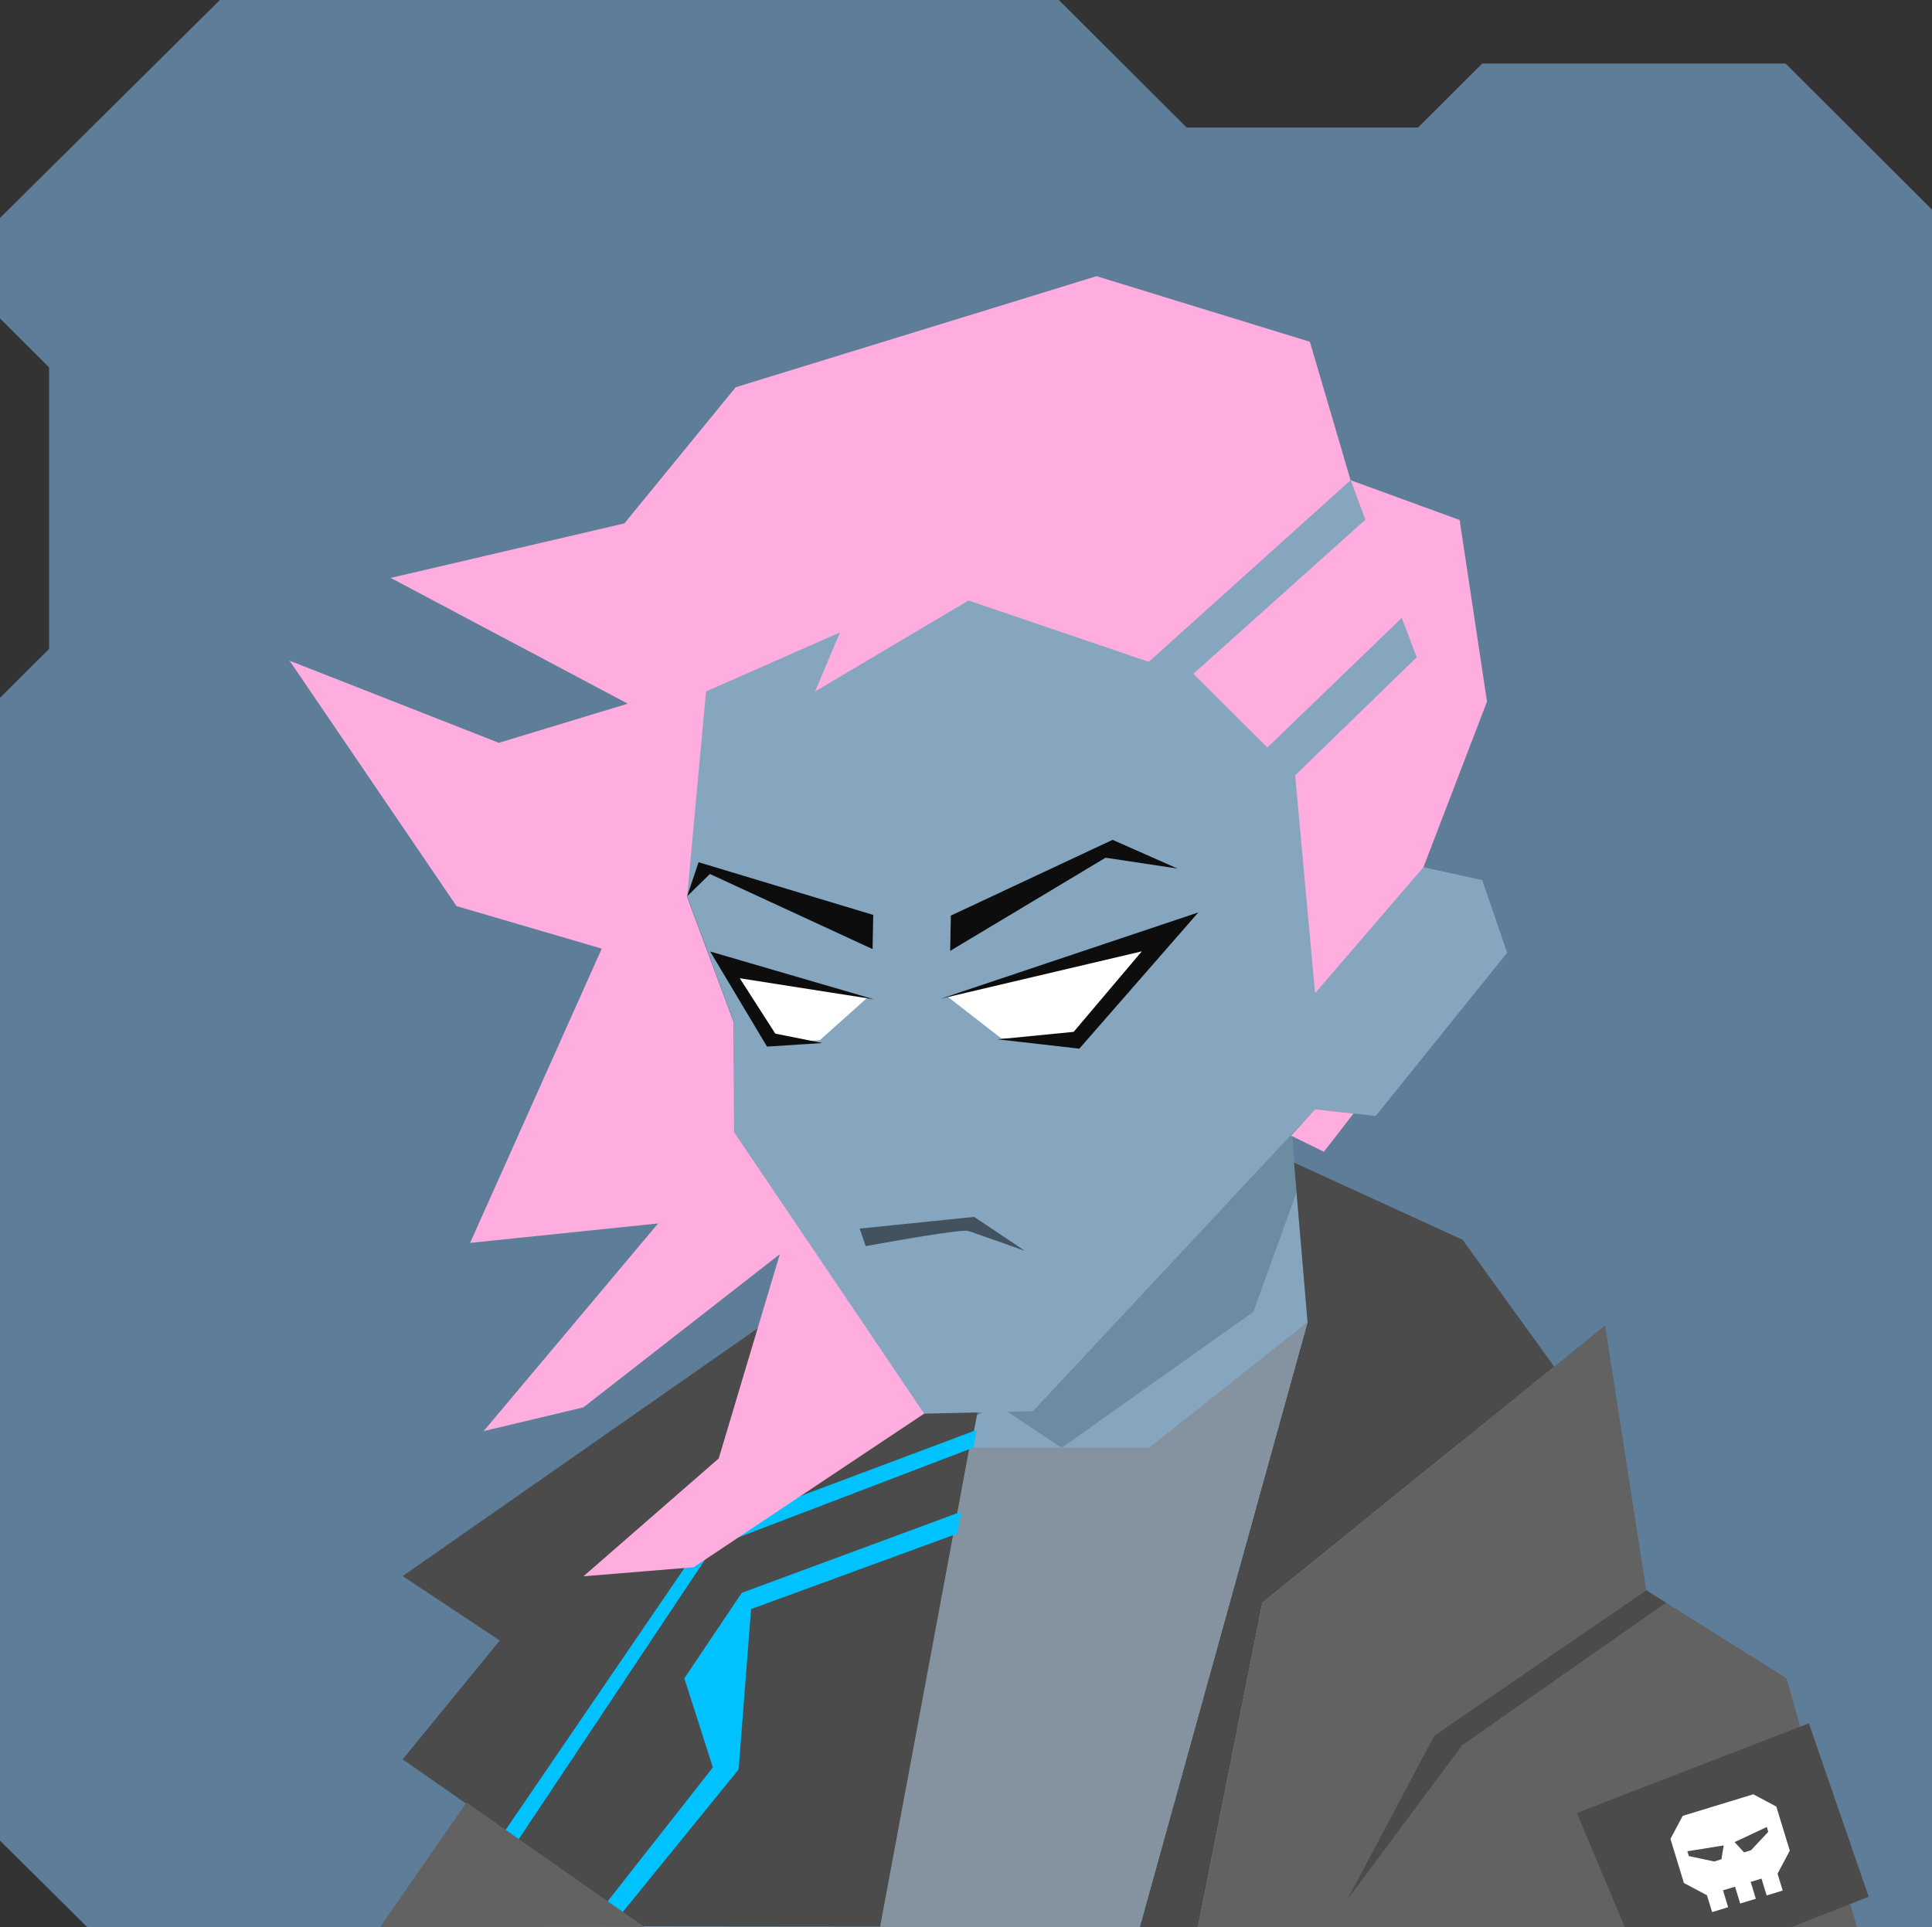
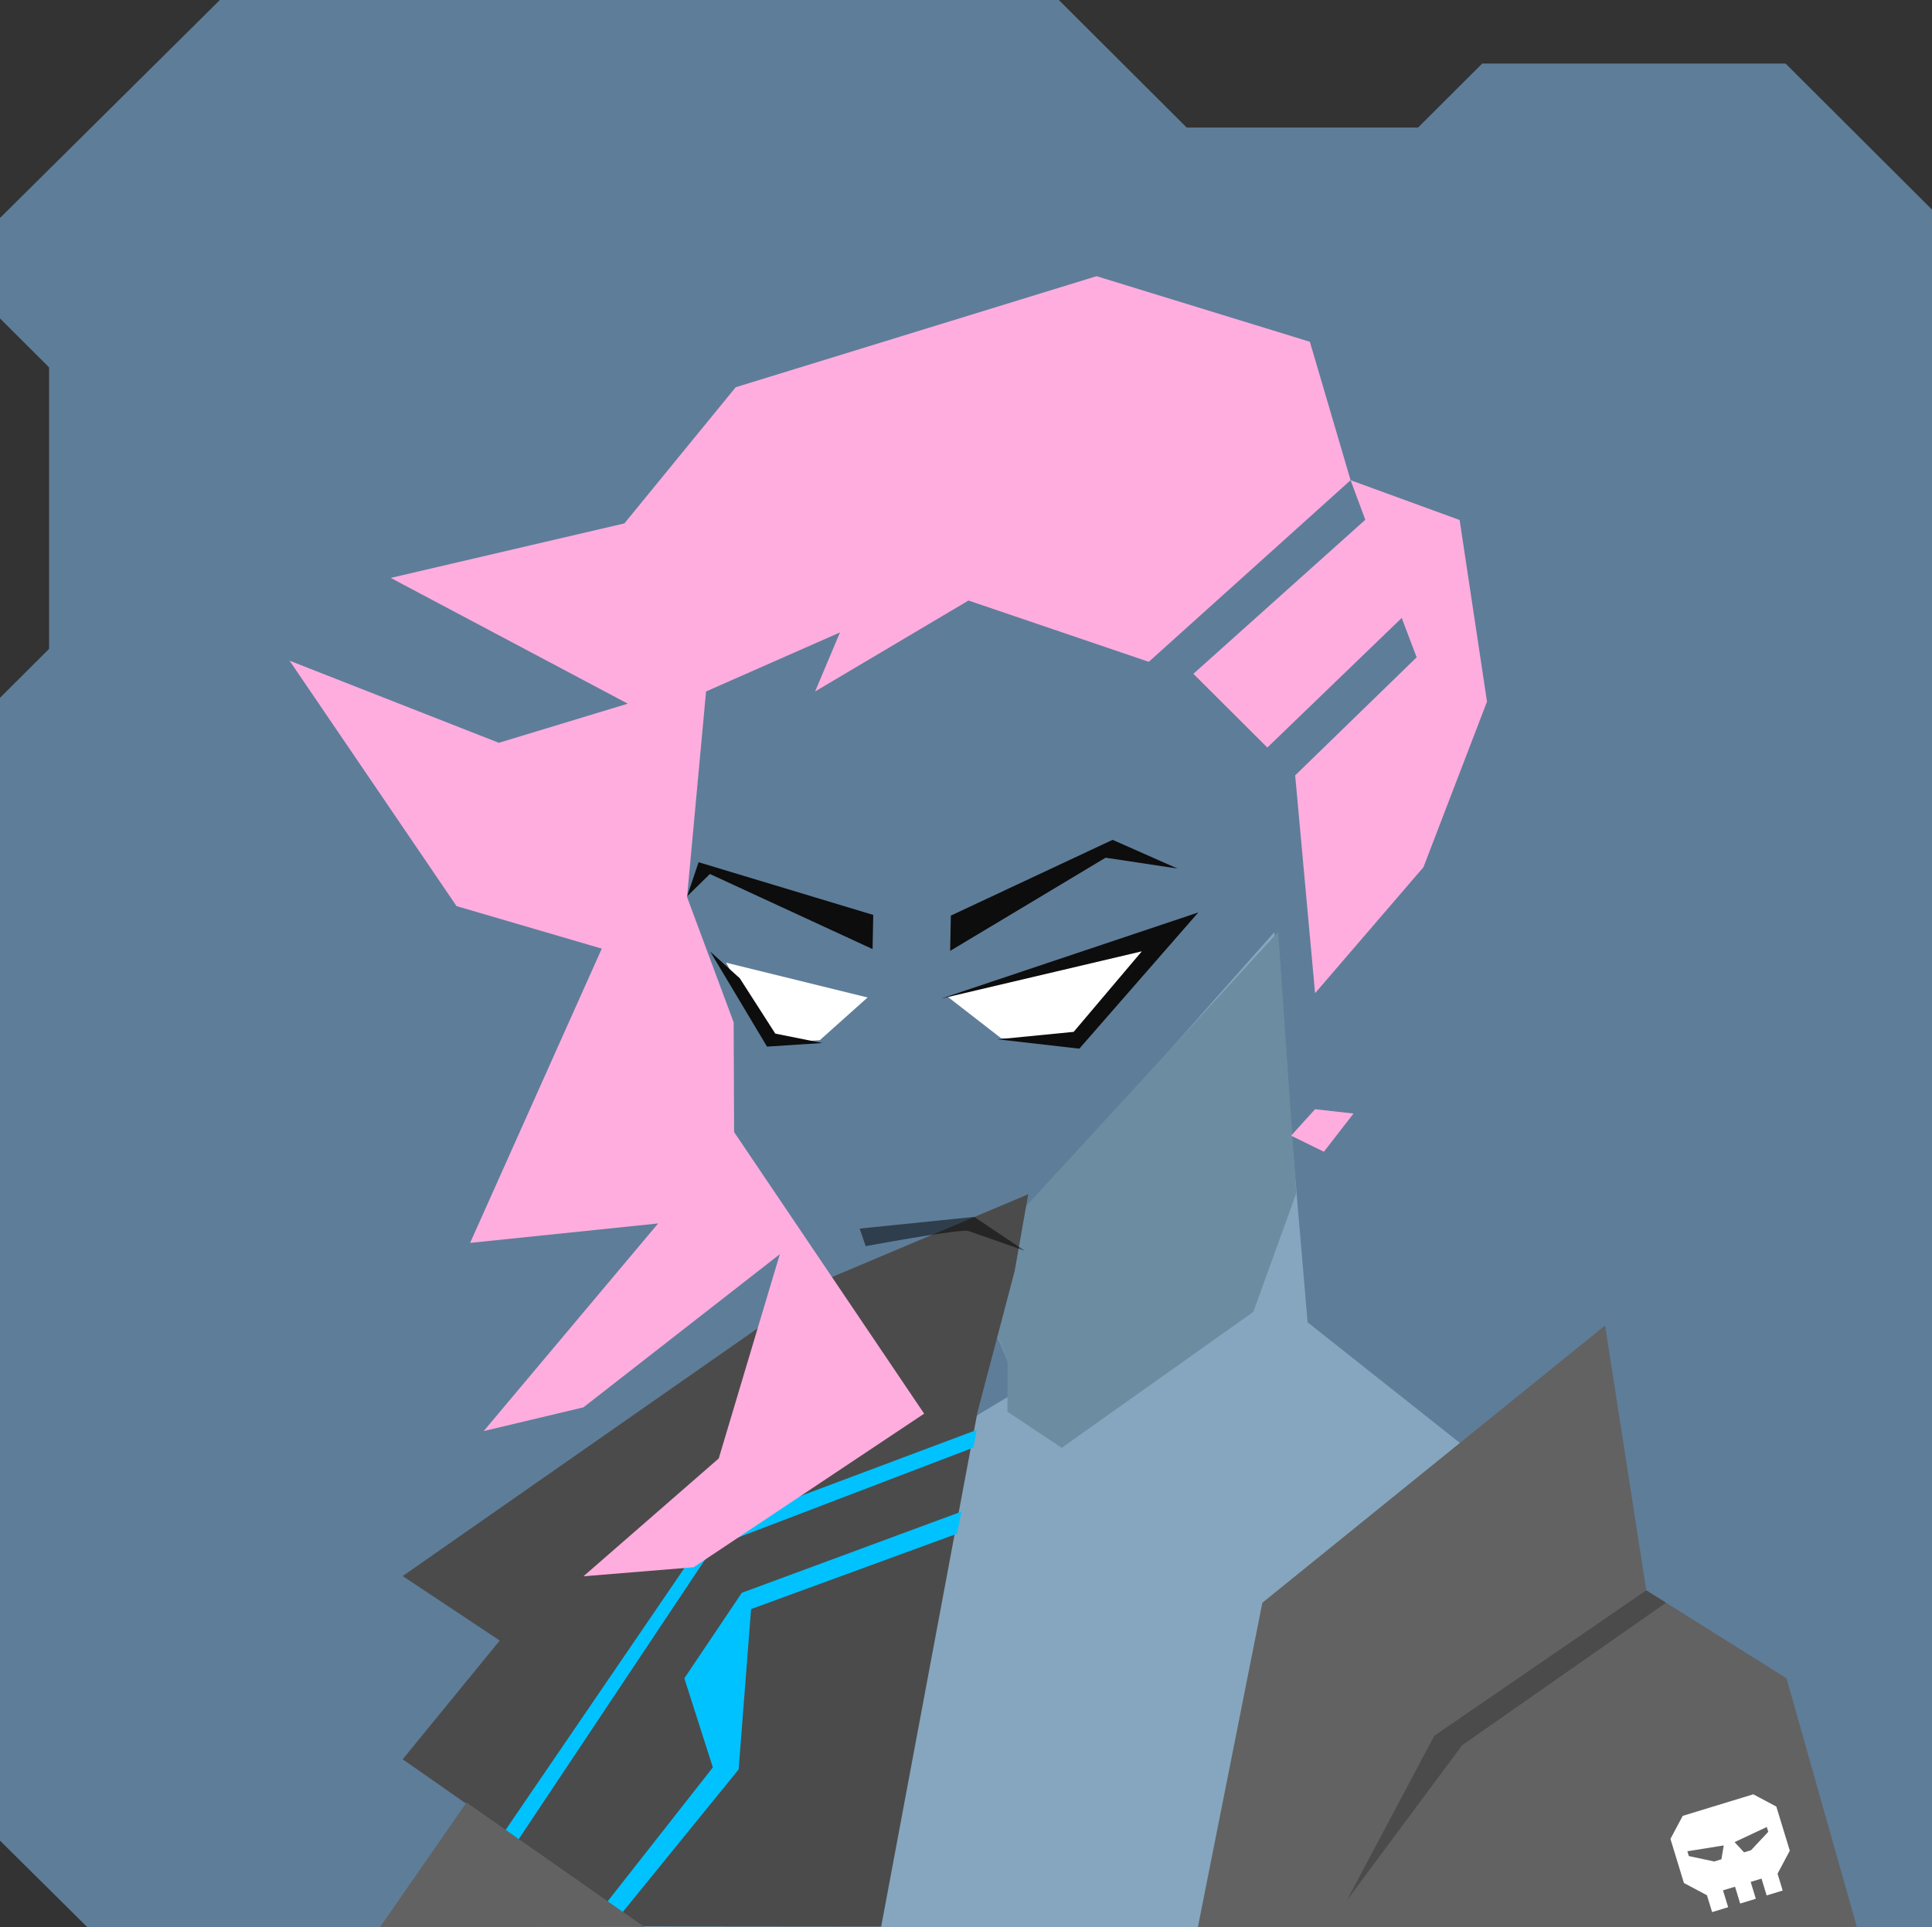
<svg xmlns="http://www.w3.org/2000/svg" width="854" height="852" viewBox="0 0 854 852" fill="none">
  <rect x="0" y="0" width="854" height="852" fill="#333333" stroke="none" />
  <g id="svgBg">
    <path d="M97.19 0L0 96.366V140.78L21.683 162.412V286.884L0 308.517V813.759L38.567 852H854V92.669L789.283 28.104H655.177L626.823 56.393H524.558L468.032 0H97.19Z" fill="#5E7D99" />
  </g>
  <g id="svgBody">
    <path d="M179.1 852L246 737.2L450.8 614.4L429.1 563.5L563.3 412.1L578 584.6L784.6 748.3L814.1 852.1L179.1 852Z" fill="#85A6BE" />
    <path d="M445.4 601.6L428.5 560.5L565 412L573 527.5L554 580L469.3 640.1L445.3 624.1L445.4 601.6Z" fill="#6C8CA2" />
    <g clip-path="url(#clip0_183_2175)">
      <path d="M454.5 528L366.8 565L178 696.8L220.9 725.3L178 777.8L283.7 851.7L389.5 851.8L432.1 624.2L448.5 562L454.5 528Z" fill="#4B4B4B" />
-       <path d="M578 584.5L572 514L646.5 548.1L687 604.2L558 708.6L529.5 852H503.8L578 584.5Z" fill="#4B4B4B" />
      <path d="M709.5 586L558 708.6L529.5 852H820.8L789.7 742L727.7 703.1L709.5 586Z" fill="#626262" />
-       <path d="M578 584.5L508 640H428.5L389 852H503.8L578 584.5Z" fill="#8593A0" />
      <path d="M168 852L206.2 796.9L284.8 851.9L168 852Z" fill="#626262" />
      <path d="M727.7 703.1L634 767.4L595.4 840.1L646.3 771.6L736.4 708.6L727.7 703.1Z" fill="#4B4B4B" />
-       <path d="M799.587 761.9L697 801.54L728.666 876.9L826 838.567L799.587 761.9Z" fill="#4B4B4B" />
      <path d="M223.5 809L314.1 676.3L431.7 632.2L430.3 640L315.4 683.9L229.3 813.1L223.5 809Z" fill="#00C2FF" />
      <path d="M268.6 840.6L315.1 781.4L302.5 742L327.9 704.2L425 668.3L423 678.1L332 711.4L326.5 782.3L275.3 845.3L268.6 840.6Z" fill="#00C2FF" />
      <path fill-rule="evenodd" clip-rule="evenodd" d="M743.8 802.818L738.384 813.002L744.343 832.502L754.526 837.919L756.802 845.365L763.893 843.198L761.618 835.752L766.936 834.127L769.211 841.573L776.125 839.46L773.85 832.014L778.636 830.551L780.911 837.997L788.003 835.83L785.727 828.385L791.144 818.201L785.185 798.7L775.001 793.284L743.8 802.818ZM757.717 822.988L746.519 820.595L745.869 818.468L761.942 815.882L760.908 822.013L757.717 822.988ZM774.002 818.012L781.62 809.869L780.97 807.742L766.729 814.419L770.921 818.953L774.002 818.012Z" fill="white" />
    </g>
    <defs>
      <clipPath id="clip0_183_2175">
        <rect width="854" height="852" fill="white" />
      </clipPath>
    </defs>
  </g>
  <g id="svgHead">
-     <path d="M581.3 490.4L456.6 623.9L407.9 625L324.5 500.5V452L303.7 396L299.6 298.6L371.3 199.7L474.6 166.2L597 212.3L635.2 314.7L629.2 383.4L655.2 389.1L666.2 421.2L608.1 493.4L581.3 490.4Z" fill="#85A6BE" />
    <path d="M430.62 538L380 543.172L382.664 550.931C396.696 548.345 425.399 543.379 427.956 544.207C430.514 545.034 445.718 550.414 453 553L430.62 538Z" fill="black" fill-opacity="0.5" />
    <path d="M303.7 396.3L313.8 386.4L385.7 419.6L386 404.5L308.8 381.2L303.7 396.3Z" fill="#0D0D0D" />
    <path d="M420 420.4L488.7 379.2L520.5 384L491.8 371.3L420.3 404.8L420 420.4Z" fill="#0D0D0D" />
    <path d="M383.5 441L320.983 425.618L339.787 461.272L362.369 459.888L383.5 441Z" fill="white" />
    <path d="M514 415L419 440.749L442.5 459L475.5 460L514 415Z" fill="white" />
-     <path d="M339.039 462.715L363.507 461.124L342.698 456.97L327 432.5L386.395 441.824L313.925 420.676L339.039 462.715Z" fill="#0D0D0D" />
+     <path d="M339.039 462.715L363.507 461.124L342.698 456.97L327 432.5L313.925 420.676L339.039 462.715Z" fill="#0D0D0D" />
    <path d="M416 441.499L529.684 403.399L477.094 463.628L441 459.5L474.598 456.193L504.713 420.601L416 441.499Z" fill="#0D0D0D" />
    <path d="M408.5 625L324.5 500.5L324.3 452L303.7 396.6L312.1 305.7L371.3 279.6L360.3 305.7L428.1 265.5L507.8 292.6L597 212.3L579 151.1L484.7 122.1L325.2 171.2L276 231.4L172.7 255.5L277.5 311.1L220.5 328.4L128 292.1L201.8 400.6L266 419.4L207.8 549.5L290.9 540.9L213.8 632.7L257.9 622.2L344.7 554.5L317.7 644.8L257.9 696.9L306.6 692.9L408.5 625Z" fill="#FEADDE" />
    <path d="M598.3 492.3L585.2 509.2L570.7 502.1L581.3 490.4L598.3 492.3Z" fill="#FEADDE" />
    <path d="M645.2 229.9L597 212.3L603.5 229.8L527.5 297.9L560.2 330.5L619.6 273.2L620.4 275.3L626.2 290.6L572.5 342.8L581.3 439.1L629.2 383.4L657.3 310.2L645.2 229.9Z" fill="#FEADDE" />
    <path d="M619.4 272.5L620.4 275.3L619.4 272.5Z" fill="#FEADDE" />
  </g>
</svg>